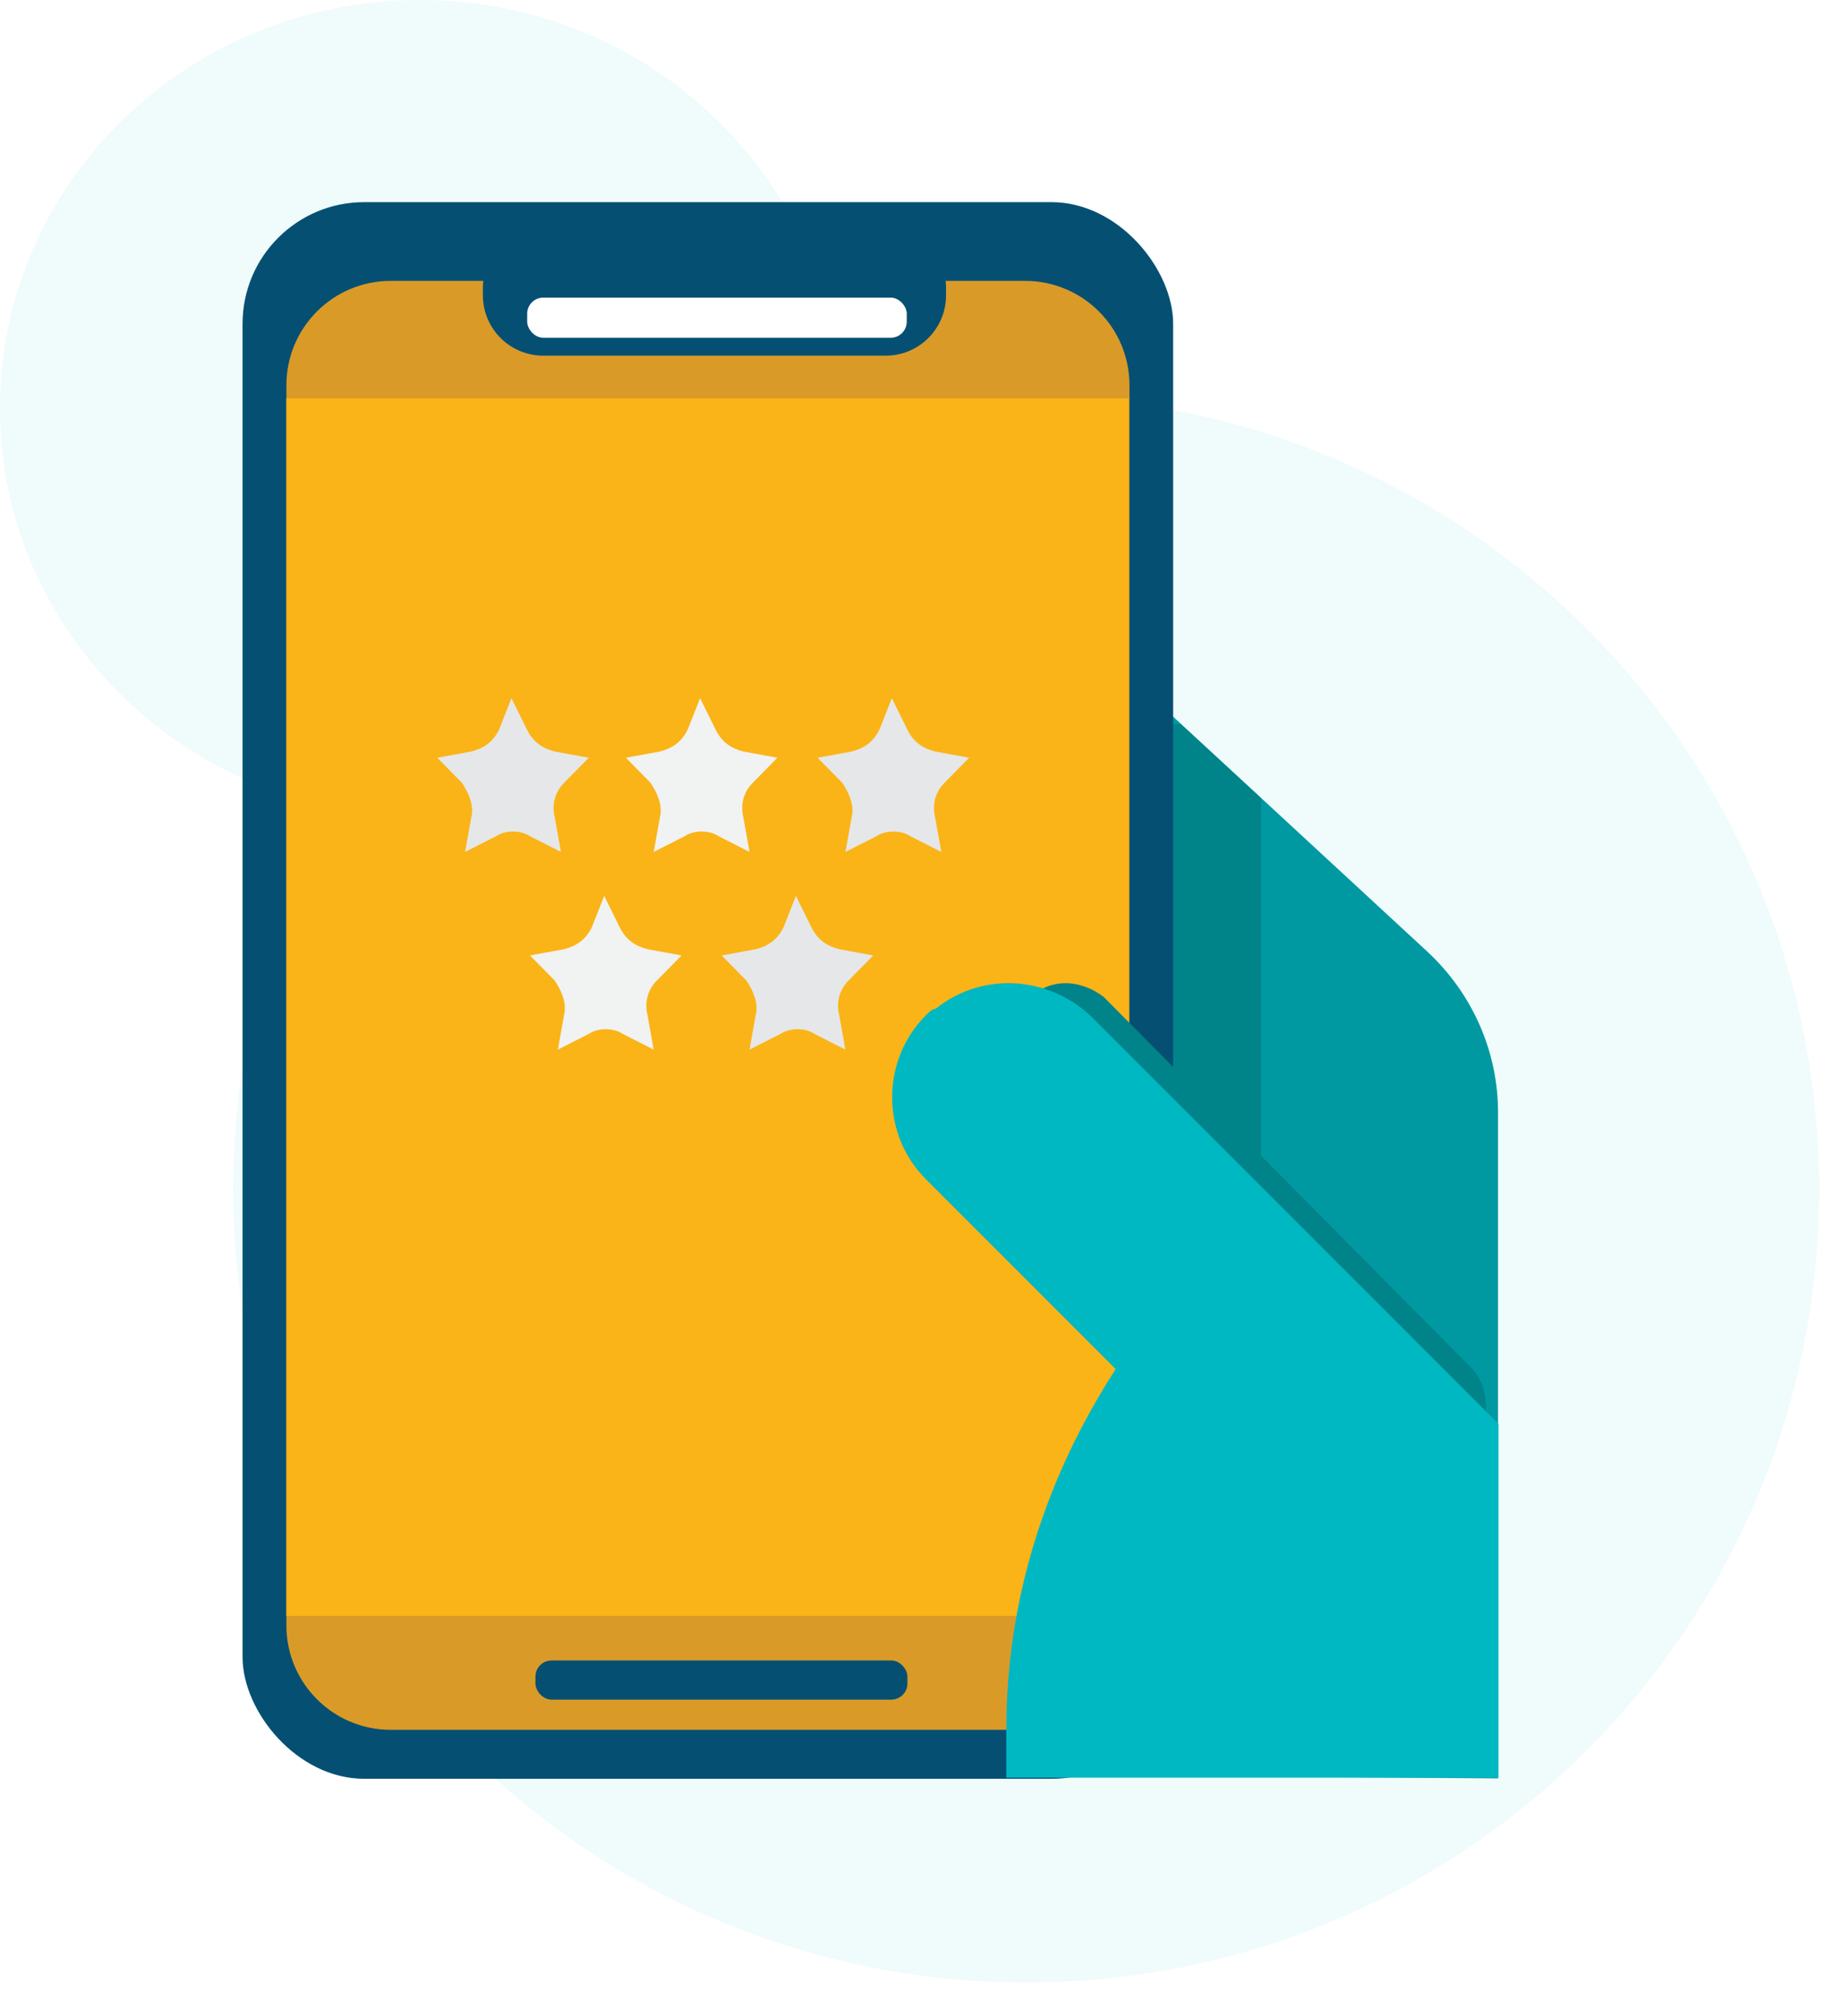
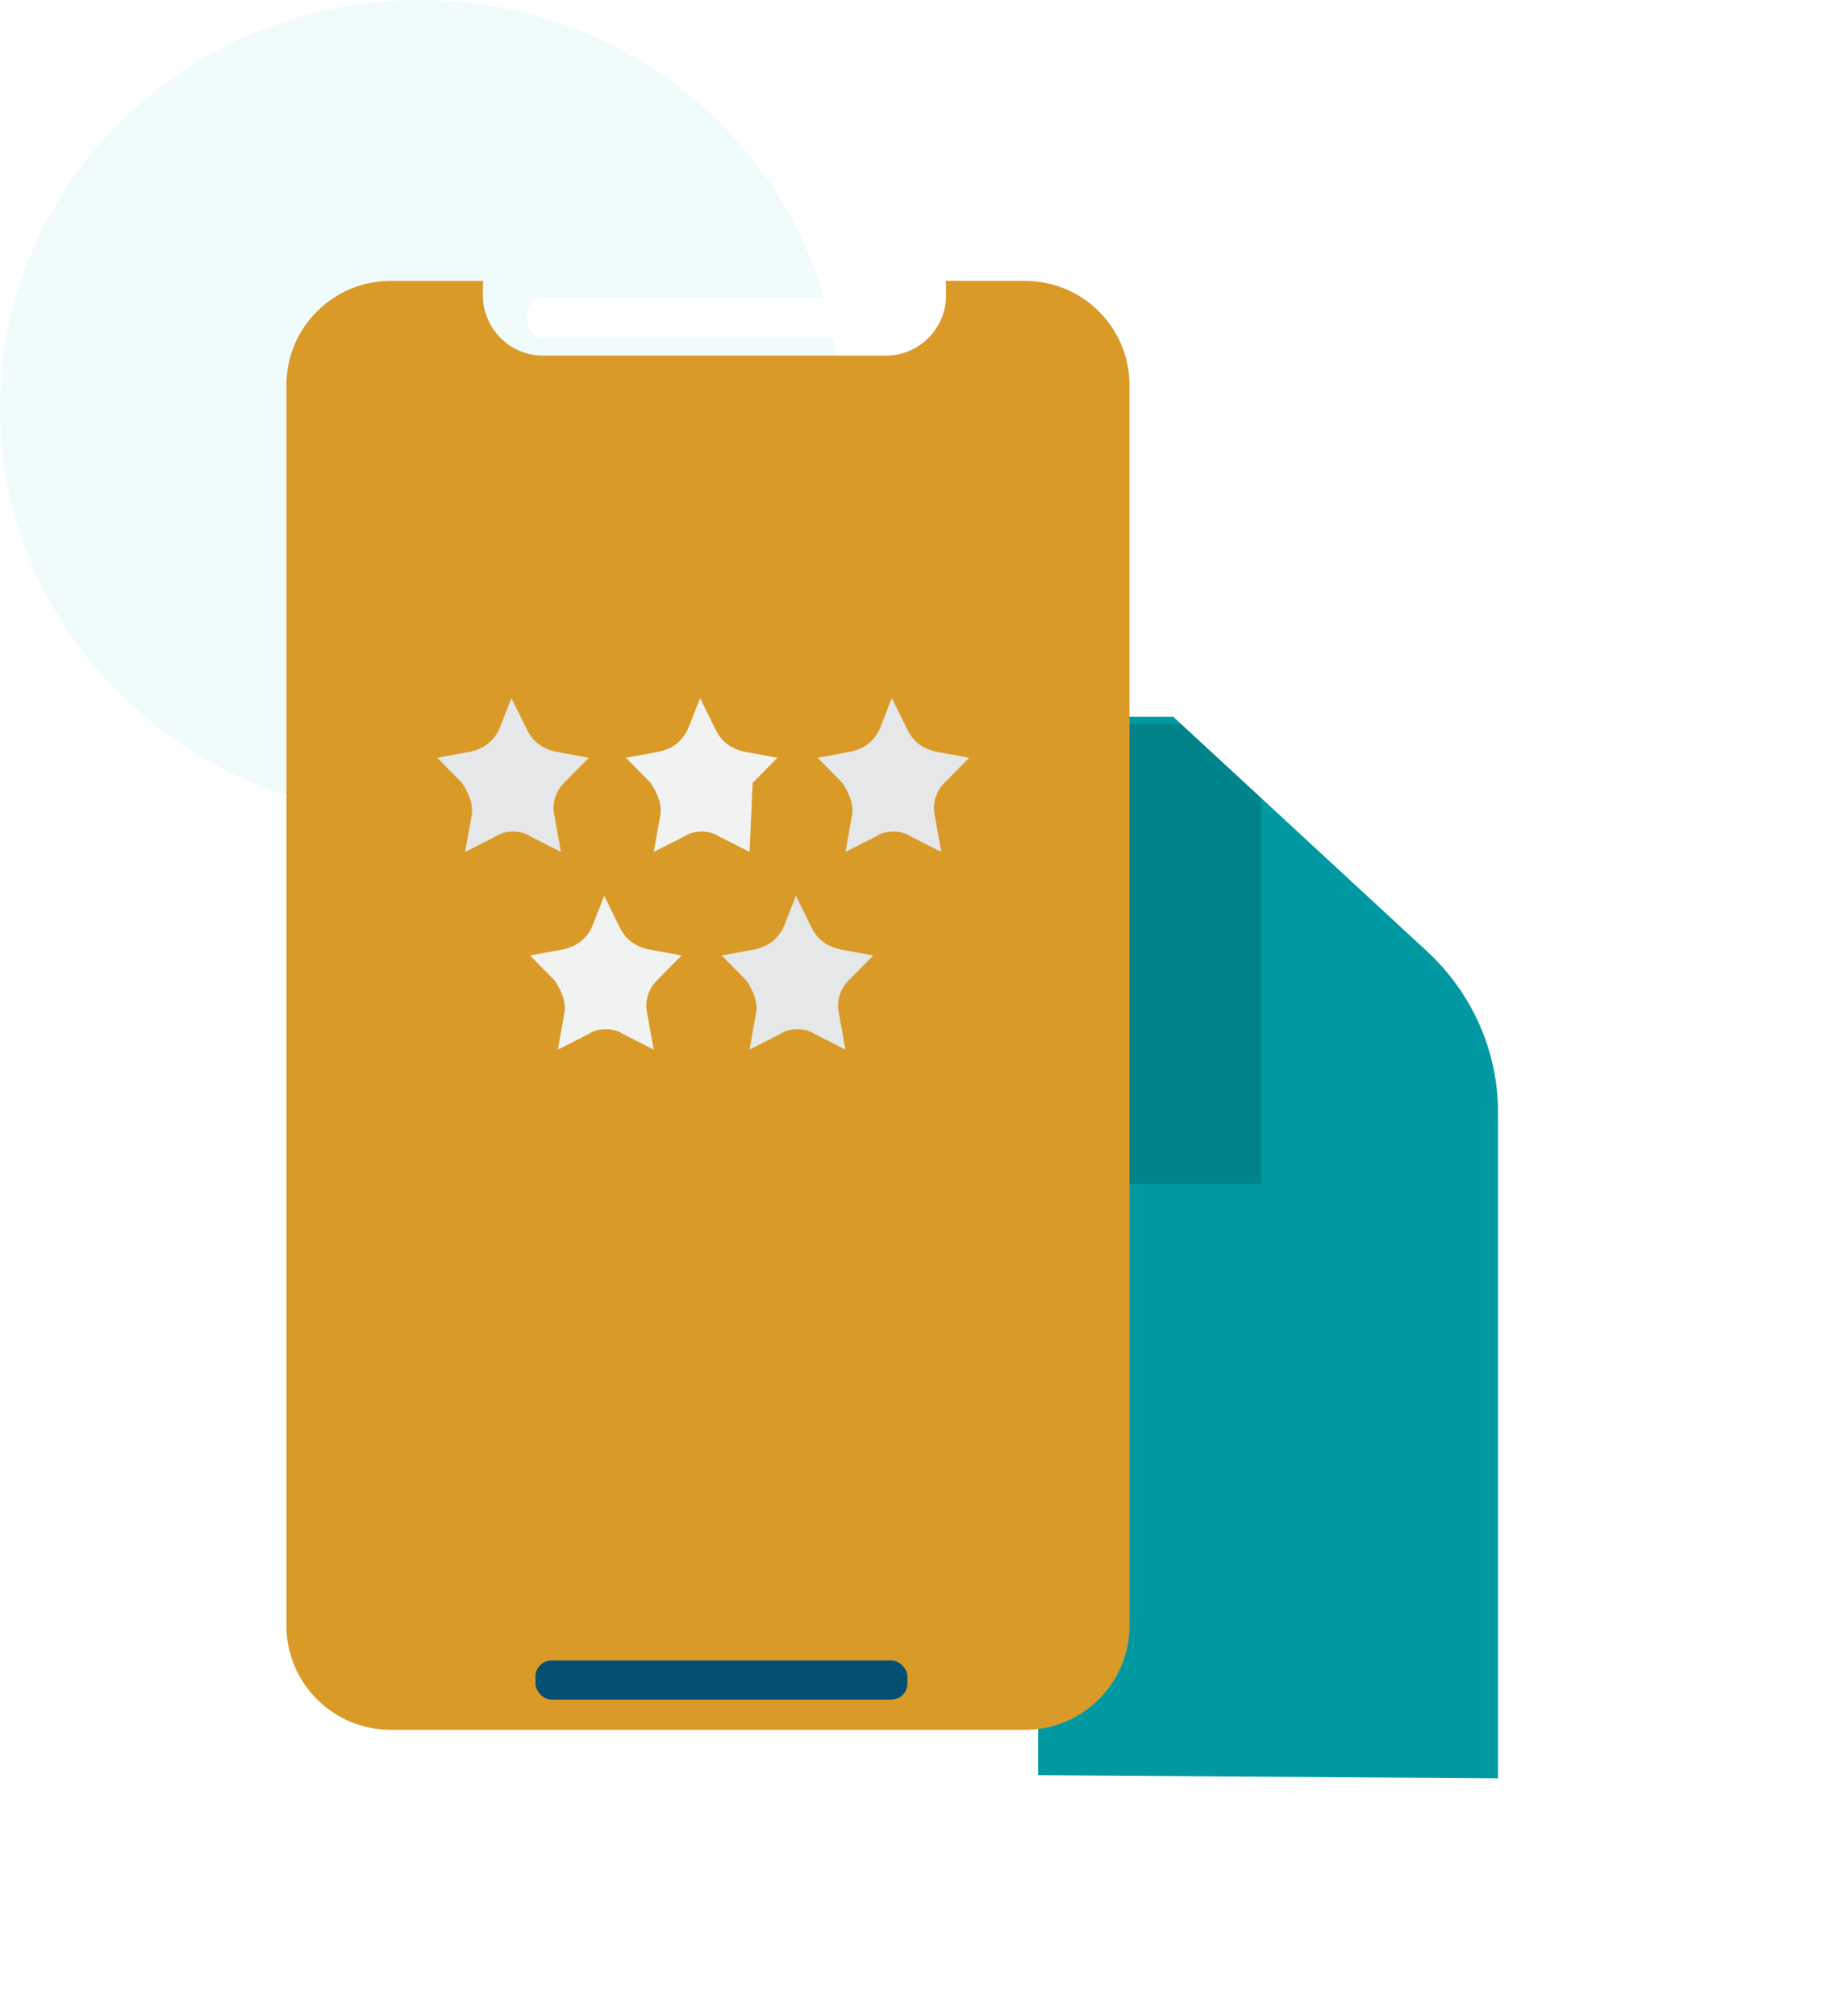
<svg xmlns="http://www.w3.org/2000/svg" width="53" height="58" viewBox="0 0 53 58" fill="none">
  <path opacity="0.06" d="M12.079 23.486C18.75 23.486 24.157 18.229 24.157 11.743C24.157 5.258 18.75 0 12.079 0C5.408 0 0 5.258 0 11.743C0 18.229 5.408 23.486 12.079 23.486Z" fill="#00B8C2" />
-   <path opacity="0.06" d="M29.525 57.039C42.126 57.039 52.341 46.824 52.341 34.223C52.341 21.622 42.126 11.408 29.525 11.408C16.925 11.408 6.71 21.622 6.71 34.223C6.71 46.824 16.925 57.039 29.525 57.039Z" fill="#00B8C2" />
  <path d="M43.103 51.166V32.006C43.103 30.248 42.362 28.581 41.067 27.378L33.757 20.621H29.87V51.074" fill="#0099A1" />
  <path d="M36.28 22.96L33.967 20.831H30.08V34.068H36.28V22.96Z" fill="#01838A" />
-   <rect x="6.979" y="5.816" width="26.776" height="45.362" rx="3.5" fill="#055072" />
  <g filter="url(#filter0_d)">
    <path fill-rule="evenodd" clip-rule="evenodd" d="M13.905 7.601C13.898 7.666 13.894 7.733 13.894 7.8V8.016C13.894 8.974 14.671 9.752 15.63 9.752H25.485C26.444 9.752 27.221 8.974 27.221 8.016V7.8C27.221 7.733 27.217 7.666 27.21 7.601H29.497C31.154 7.601 32.498 8.944 32.498 10.601V46.288C32.498 47.945 31.154 49.288 29.497 49.288H11.241C9.584 49.288 8.241 47.945 8.241 46.288V10.601C8.241 8.944 9.584 7.601 11.241 7.601H13.905Z" fill="#DA9A28" />
-     <rect x="8.239" y="10.981" width="24.232" height="35.029" fill="#FAB417" />
    <g filter="url(#filter1_d)">
      <rect x="15.169" y="7.601" width="10.921" height="1.155" rx="0.463" fill="white" />
    </g>
    <rect x="15.407" y="47.293" width="10.702" height="1.127" rx="0.463" fill="#055072" />
    <path d="M14.716 19.606L15.161 20.509C15.339 20.87 15.606 21.05 15.962 21.141L16.941 21.321L16.229 22.044C15.962 22.314 15.873 22.676 15.962 23.037L16.14 24.03L15.25 23.579C14.983 23.398 14.539 23.398 14.272 23.579L13.382 24.03L13.56 23.037C13.649 22.676 13.471 22.314 13.293 22.044L12.581 21.321L13.56 21.141C13.916 21.05 14.183 20.87 14.361 20.509L14.716 19.606Z" fill="#E6E7E8" />
-     <path d="M20.144 19.606L20.589 20.509C20.767 20.87 21.034 21.05 21.389 21.141L22.368 21.321L21.656 22.044C21.389 22.314 21.3 22.676 21.389 23.037L21.567 24.03L20.678 23.579C20.411 23.398 19.966 23.398 19.699 23.579L18.809 24.03L18.987 23.037C19.076 22.676 18.898 22.314 18.72 22.044L18.008 21.321L18.987 21.141C19.343 21.05 19.61 20.87 19.788 20.509L20.144 19.606Z" fill="#F1F2F2" />
+     <path d="M20.144 19.606L20.589 20.509C20.767 20.87 21.034 21.05 21.389 21.141L22.368 21.321L21.656 22.044L21.567 24.03L20.678 23.579C20.411 23.398 19.966 23.398 19.699 23.579L18.809 24.03L18.987 23.037C19.076 22.676 18.898 22.314 18.72 22.044L18.008 21.321L18.987 21.141C19.343 21.05 19.61 20.87 19.788 20.509L20.144 19.606Z" fill="#F1F2F2" />
    <path d="M25.661 19.606L26.106 20.509C26.284 20.87 26.551 21.05 26.907 21.141L27.885 21.321L27.173 22.044C26.907 22.314 26.817 22.676 26.907 23.037L27.084 24.03L26.195 23.579C25.928 23.398 25.483 23.398 25.216 23.579L24.326 24.03L24.504 23.037C24.593 22.676 24.415 22.314 24.237 22.044L23.525 21.321L24.504 21.141C24.86 21.05 25.127 20.87 25.305 20.509L25.661 19.606Z" fill="#E6E7E8" />
    <path d="M17.385 25.294L17.83 26.197C18.008 26.558 18.275 26.738 18.631 26.829L19.61 27.009L18.898 27.732C18.631 28.002 18.542 28.363 18.631 28.725L18.809 29.718L17.919 29.266C17.652 29.086 17.207 29.086 16.941 29.266L16.051 29.718L16.229 28.725C16.318 28.363 16.14 28.002 15.962 27.732L15.25 27.009L16.229 26.829C16.585 26.738 16.852 26.558 17.029 26.197L17.385 25.294Z" fill="#F1F2F2" />
    <path d="M22.901 25.294L23.346 26.197C23.524 26.558 23.791 26.738 24.147 26.829L25.125 27.009L24.414 27.732C24.147 28.002 24.058 28.363 24.147 28.725L24.325 29.718L23.435 29.266C23.168 29.086 22.723 29.086 22.456 29.266L21.566 29.718L21.744 28.725C21.833 28.363 21.655 28.002 21.477 27.732L20.766 27.009L21.744 26.829C22.1 26.738 22.367 26.558 22.545 26.197L22.901 25.294Z" fill="#E6E7E8" />
  </g>
-   <path d="M41.334 41.964C40.982 41.971 40.626 41.793 40.271 41.615L29.685 30.933C29.147 30.39 29.126 29.284 29.644 28.721C30.162 28.159 31.042 28.142 31.756 28.682L42.342 39.364C42.88 39.908 42.901 41.014 42.383 41.576C42.211 41.764 41.686 41.958 41.334 41.964Z" fill="#01838A" />
-   <path d="M28.955 51.146V49.758C28.955 46.055 30.066 42.538 32.102 39.391L26.642 33.93C25.346 32.634 25.346 30.505 26.642 29.209C26.735 29.117 26.827 29.024 26.92 29.024C28.308 27.914 30.251 28.099 31.454 29.302L43.114 40.965V51.146H28.955Z" fill="#00B8C2" />
  <defs>
    <filter id="filter0_d" x="7.757" y="7.601" width="25.222" height="42.65" filterUnits="userSpaceOnUse" color-interpolation-filters="sRGB">
      <feFlood flood-opacity="0" result="BackgroundImageFix" />
      <feColorMatrix in="SourceAlpha" type="matrix" values="0 0 0 0 0 0 0 0 0 0 0 0 0 0 0 0 0 0 127 0" />
      <feOffset dy="0.481" />
      <feGaussianBlur stdDeviation="0.241" />
      <feColorMatrix type="matrix" values="0 0 0 0 0 0 0 0 0 0 0 0 0 0 0 0 0 0 0.25 0" />
      <feBlend mode="normal" in2="BackgroundImageFix" result="effect1_dropShadow" />
      <feBlend mode="normal" in="SourceGraphic" in2="effect1_dropShadow" result="shape" />
    </filter>
    <filter id="filter1_d" x="14.962" y="7.601" width="11.335" height="1.844" filterUnits="userSpaceOnUse" color-interpolation-filters="sRGB">
      <feFlood flood-opacity="0" result="BackgroundImageFix" />
      <feColorMatrix in="SourceAlpha" type="matrix" values="0 0 0 0 0 0 0 0 0 0 0 0 0 0 0 0 0 0 127 0" />
      <feOffset dy="0.481" />
      <feGaussianBlur stdDeviation="0.104" />
      <feColorMatrix type="matrix" values="0 0 0 0 0 0 0 0 0 0 0 0 0 0 0 0 0 0 0.25 0" />
      <feBlend mode="normal" in2="BackgroundImageFix" result="effect1_dropShadow" />
      <feBlend mode="normal" in="SourceGraphic" in2="effect1_dropShadow" result="shape" />
    </filter>
  </defs>
</svg>